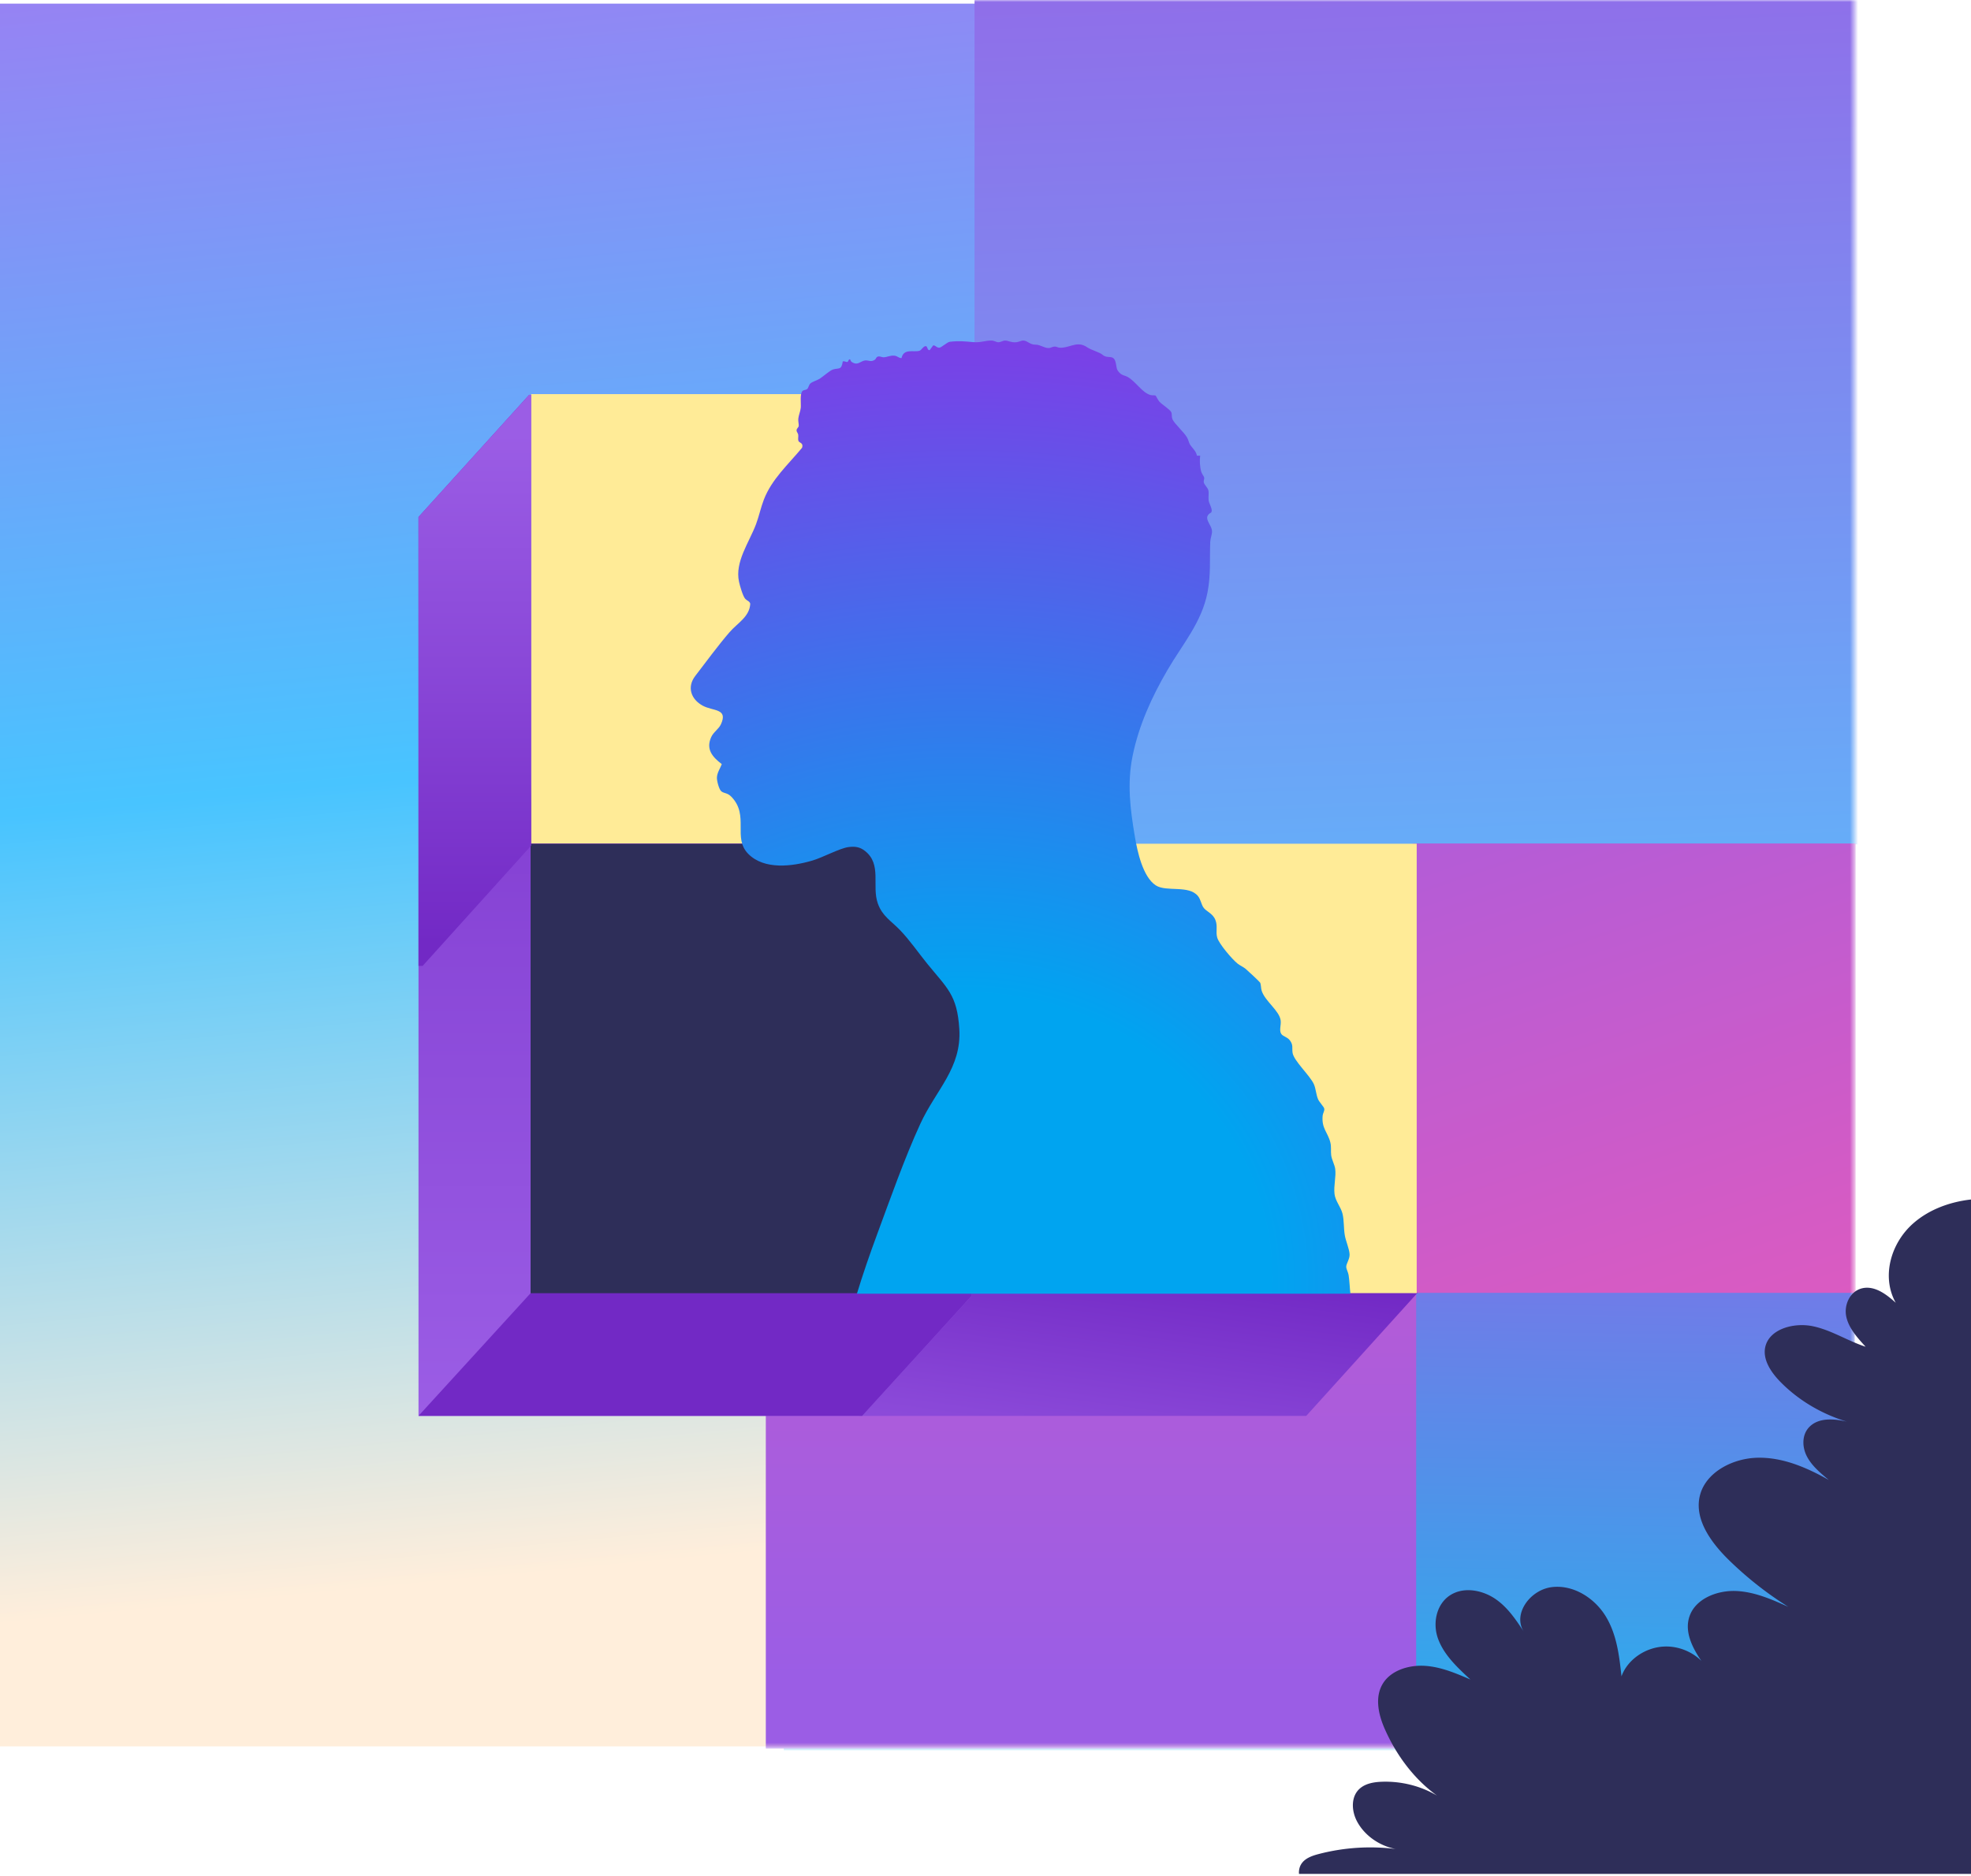
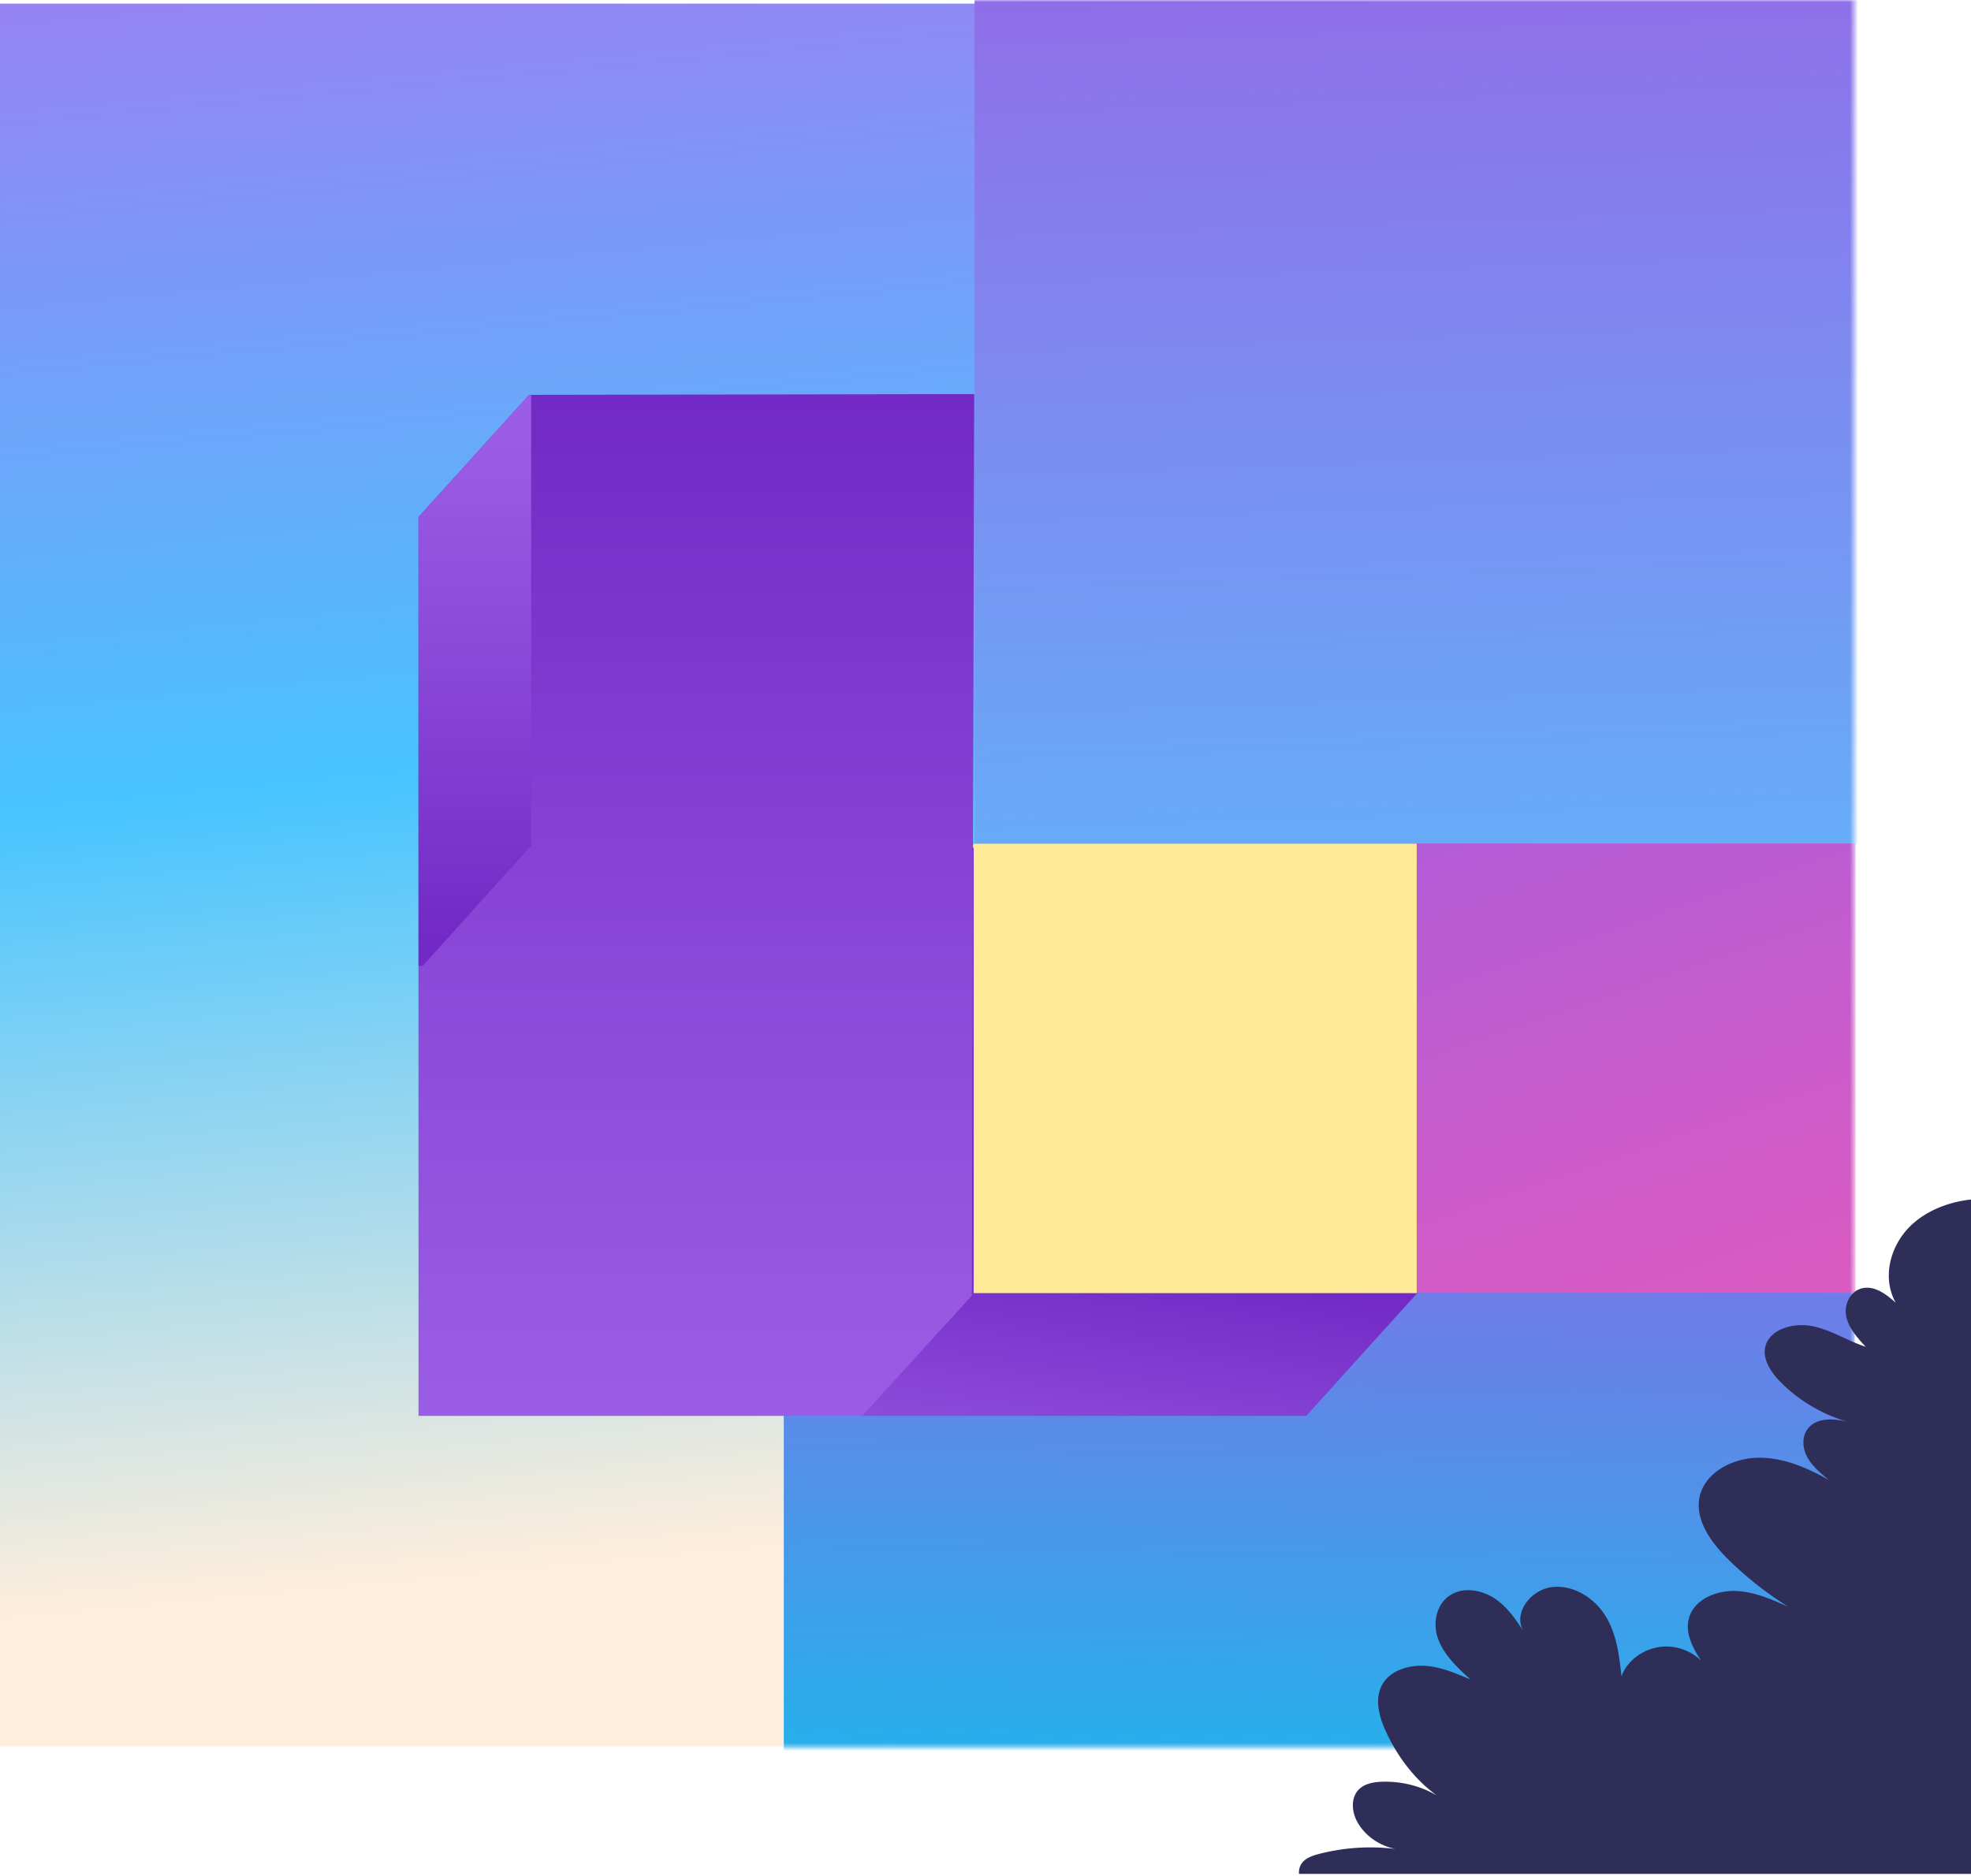
<svg xmlns="http://www.w3.org/2000/svg" width="480" height="457" fill="none">
  <path fill="url(#a)" d="M0 .888h448.117v424.499H0z" />
  <mask id="b" style="mask-type:alpha" maskUnits="userSpaceOnUse" x="90" y="0" width="362" height="426">
    <path fill="#D9D9D9" d="M90.523 0h361.016v425.57H90.523z" />
  </mask>
  <g mask="url(#b)">
    <mask id="c" style="mask-type:luminance" maskUnits="userSpaceOnUse" x="-580" y="-34" width="1184" height="875">
      <path d="M603.651-33.669H-579.745v874.056H603.651V-33.668z" fill="#fff" />
    </mask>
    <g mask="url(#c)">
      <path d="M190.875 482.419h260.807V310.71H190.875v171.709z" fill="url(#d)" />
      <path d="M237.329-75.131v280.795h321.198V-75.131H237.329z" fill="url(#e)" />
-       <path d="M186.498 206.385V425.94h158.379V314.725l106.854.051V206.385H186.498z" fill="url(#f)" />
      <path d="M230.577 205.769v110.47h108.895v-110.47H230.577z" fill="#FFEDB3" />
      <path d="M209.285 206.504v138.377h108.827l27.104-29.985V206.504H209.285z" fill="url(#g)" />
      <path d="m128.861 96.18-26.943 29.745v218.956h108.051l26.707-29.292.582-219.598-108.397.188z" fill="url(#h)" />
-       <path d="M129.215 96.18v218.819l-27.297 29.882h108.051l26.707-29.292.582-219.598-108.043.188z" fill="url(#i)" />
-       <path d="M129.213 205.538v109.461h107.899V205.538H129.213z" fill="#2E2E59" />
-       <path d="M129.35 96V205.46h107.899V95.999H129.35z" fill="#FFEB97" />
      <path d="m128.861 96.18-26.943 29.745v109.35h1.012l26.42-29.293V96.179h-.489z" fill="url(#j)" />
      <path d="M451.909 314.913V205.452H344.01v109.461h107.899z" fill="url(#k)" />
      <path d="M237.113 205.52v109.462h107.9V205.52h-107.9z" fill="#FFEB97" />
-       <path d="M208.686 315.124c1.476-4.843 3.137-9.642 4.899-14.407 3.197-8.649 6.705-18.633 10.533-26.957 3.829-8.324 10.094-13.577 9.504-23.115-.514-8.342-2.968-9.933-7.851-15.956-2.209-2.729-4.191-5.654-6.654-8.204-2.125-2.198-4.216-3.311-5.321-6.365-1.568-4.329 1.054-9.564-3.162-12.858-1.24-.975-2.446-1.138-4.031-.924-2.159.3-6.257 2.55-8.787 3.285-4.874 1.429-11.654 2.31-15.567-1.608-3.913-3.918.286-9.308-4.099-13.902-.995-1.044-1.737-.795-2.462-1.343-.599-.453-1.13-2.635-1.096-3.362.042-1.198.775-2.199 1.189-3.277-2.328-1.779-3.896-3.627-2.589-6.57.565-1.266 1.83-1.942 2.386-3.157 1.771-3.875-1.906-3.148-4.402-4.491-2.926-1.566-3.921-4.568-1.872-7.246 2.581-3.362 5.616-7.494 8.349-10.66 1.939-2.241 4.882-3.755 5.059-6.929-.118-.625-.809-.77-1.197-1.189-.607-.642-1.324-3.191-1.535-4.158-1.079-4.859 2.496-9.642 4.149-14.073.734-1.976 1.139-3.995 1.889-5.946 1.923-5.004 5.937-8.555 9.319-12.653.396-1.232-.734-1.163-.903-1.685-.143-.445.034-1.018-.042-1.497-.059-.368-.388-.676-.405-.992-.033-.522.489-.736.532-1.13.042-.445-.169-1.138-.11-1.745.084-.873.523-1.805.607-2.712.093-.992-.287-3.456.464-4.106.245-.206.784-.171 1.088-.428.371-.3.337-.95.801-1.369.464-.419 1.619-.744 2.26-1.146.81-.513 2.454-1.985 3.171-2.224 1.484-.488 2.1.248 2.437-1.96.312-.23.809.18 1.113.103.312-.077.295-.89.734-.565.025.018.025.351.329.556 1.492 1.019 2.125-.23 3.272-.359.877-.094 1.425.496 2.386-.188.337-.24.278-.71.877-.787.413-.051.81.205 1.214.205.835 0 1.586-.496 2.657-.393.776.077 1.003.599 1.729.582.548-2.413 2.892-1.37 4.359-1.771.515-.146.852-1.036 1.476-1.13.557-.085.371 1.061 1.021.976l.843-1.147c.497-.137.885.642 1.56.54.506-.078 1.88-1.352 2.488-1.43 2.167-.265 3.634-.12 5.751.086 1.762.163 3.078-.453 4.478-.385.683.034 1.104.41 1.619.41.565 0 1.079-.41 1.644-.41.759 0 1.417.513 2.665.41.708-.06 1.206-.436 1.822-.41.919.034 1.593 1.027 2.858.993 1.333-.043 2.598 1.18 3.719.735 1.712-.676 1.24.171 2.918 0 2.167-.23 3.803-1.634 6.038-.06.852.6 2.935 1.138 3.711 1.805 1.281 1.096 2.614-.213 3.153 1.754.338 1.25.043 1.814 1.19 2.823.539.462 1.214.488 1.787.822 2.033 1.189 3.517 3.85 5.566 4.405.38.103 1.029.018 1.206.12.076.043.616 1.155.953 1.514.607.65 2.563 1.883 2.859 2.516.236.504.016 1.078.337 1.805.481 1.061 2.758 3.054 3.525 4.388.329.565.405 1.181.691 1.66.565.933 1.535 1.651 1.695 2.746l.802.017c-.169 1.172-.076 2.755.261 3.91.16.556.683 1.146.725 1.446.059.376-.227.667-.084 1.215.16.598.953 1.214 1.096 1.882.169.778-.05 1.659.068 2.455.118.796.767 1.66.75 2.575l-.135.351c-2.319 1.257.203 2.908.203 4.628 0 .761-.405 1.702-.43 2.507-.178 4.251.177 7.964-.667 12.319-1.416 7.323-6.114 12.67-9.782 18.966-3.812 6.536-6.94 13.44-8.45 20.806-1.391 6.784-.598 12.986.548 19.788.582 3.447 1.906 9.744 5.086 11.814 2.588 1.677 8.087-.162 10.296 2.635.633.804.784 1.934 1.257 2.678.674 1.078 2.319 1.42 2.985 3.165.59 1.549 0 2.721.422 4.243.43 1.523 3.634 5.279 4.95 6.331.582.462 1.341.779 1.939 1.258.422.333 3.466 3.174 3.567 3.387.228.488.177 1.378.371 1.968.802 2.541 4.293 4.825 4.622 7.221.16 1.154-.439 2.421.16 3.31.405.599 1.45.728 2.074 1.54.894 1.172.49 1.831.667 3.046.286 1.95 4.275 5.569 5.194 7.657.489 1.112.523 2.506 1.021 3.67.312.718 1.416 1.822 1.501 2.267.109.573-.321 1.095-.388 1.694-.304 3.165 1.248 4.038 1.872 6.544.278 1.121.076 2.028.202 3.097.127 1.069.835 2.31.979 3.319.269 1.874-.405 4.107-.161 6.151.211 1.729 1.501 3.089 1.932 4.748.421 1.66.269 3.517.564 5.262.237 1.463 1.122 3.379 1.173 4.705.042 1.189-.86 2.259-.818 3.071.025.514.489 1.326.582 1.976.227 1.498.261 3.02.43 4.518H208.737v-.018l-.051.018z" fill="url(#l)" />
    </g>
  </g>
  <path d="M480 456.47V292.176c-5.164.581-10.124 2.423-13.892 5.663-5.669 4.868-7.985 13.159-4.435 19.494-2.242-2.032-5.097-4.226-8.142-3.538-3.039.696-4.511 4.104-3.904 6.924.606 2.812 2.698 5.127 4.708 7.321-4.374-1.414-8.272-4.02-12.795-4.983-4.511-.955-10.282.535-11.535 4.639-.961 3.156 1.144 6.411 3.529 8.857 4.36 4.47 10.043 7.856 16.243 9.736-3.339-.78-6.923-.956-9.13 1.276-1.86 1.887-1.806 4.868-.62 7.168 1.185 2.3 3.291 4.058 5.348 5.77-5.232-2.958-11.044-5.51-17.183-5.426-6.145.076-12.59 3.454-14.13 8.91-1.669 5.877 2.568 11.738 7.12 16.155a86.51 86.51 0 0 0 14.328 11.257c-4.034-1.819-8.203-3.661-12.693-3.859-4.476-.191-9.389 1.711-11.112 5.517-1.711 3.798.136 7.879 2.629 11.501-2.316-2.3-5.757-3.676-9.17-3.485-4.579.245-8.844 3.241-10.281 7.253-.538-4.96-1.131-10.065-3.727-14.436-2.582-4.386-7.699-7.886-13.081-7.313-5.39.565-9.736 6.534-7.004 10.836-1.908-2.889-3.884-5.854-6.82-7.886-2.95-2.049-7.107-2.973-10.35-1.376-3.999 1.949-5.13 7.008-3.713 10.951 1.404 3.958 4.708 7.053 7.897 9.995-3.482-1.497-7.059-3.033-10.908-3.316-3.836-.283-8.053.947-10.145 3.913-2.344 3.324-1.431 7.756.191 11.424 2.739 6.221 6.99 12.12 12.747 16.27-3.952-2.354-8.693-3.546-13.401-3.386-1.854.062-3.802.375-5.213 1.491-2.418 1.91-2.282 5.494-.892 8.138 1.792 3.401 5.382 5.969 9.416 6.748a49.765 49.765 0 0 0-18.655 1.208c-1.533.397-3.12.932-4.067 2.101-.641.787-.893 1.781-.811 2.766H480v.016z" fill="#2E2E59" />
  <defs>
    <linearGradient id="a" x1="4.918" y1="-60.912" x2="57.613" y2="495.077" gradientUnits="userSpaceOnUse">
      <stop offset=".014" stop-color="#AB71F0" />
      <stop offset=".462" stop-color="#48C4FF" />
      <stop offset=".813" stop-color="#FFEEDB" />
    </linearGradient>
    <linearGradient id="d" x1="255.91" y1="1033.24" x2="270.394" y2="243.554" gradientUnits="userSpaceOnUse">
      <stop offset=".19" stop-color="#FDCCB0" />
      <stop offset=".23" stop-color="#F5CBB1" />
      <stop offset=".3" stop-color="#E0CBB6" />
      <stop offset=".38" stop-color="#BECBBF" />
      <stop offset=".47" stop-color="#8FCBCA" />
      <stop offset=".57" stop-color="#53CBD9" />
      <stop offset=".67" stop-color="#0BCBEB" />
      <stop offset=".69" stop-color="#00CBEE" />
      <stop offset="1" stop-color="#9B5DE5" />
    </linearGradient>
    <linearGradient id="e" x1="477.271" y1="301.672" x2="464.892" y2="-66.963" gradientUnits="userSpaceOnUse">
      <stop stop-color="#53C9FF" />
      <stop offset="1" stop-color="#9B5DE5" />
    </linearGradient>
    <linearGradient id="f" x1="319.106" y1="408.667" x2="319.106" y2="58.221" gradientUnits="userSpaceOnUse">
      <stop stop-color="#9B5DE5" />
      <stop offset=".64" stop-color="#D55BC4" />
      <stop offset="1" stop-color="#F15BB5" />
    </linearGradient>
    <linearGradient id="g" x1="260.987" y1="381.676" x2="271.44" y2="306.133" gradientUnits="userSpaceOnUse">
      <stop stop-color="#9B5DE5" />
      <stop offset=".45" stop-color="#8A48D8" />
      <stop offset="1" stop-color="#7229C5" />
    </linearGradient>
    <linearGradient id="h" x1="169.584" y1="344.881" x2="169.584" y2="95.991" gradientUnits="userSpaceOnUse">
      <stop stop-color="#9B5DE5" />
      <stop offset=".45" stop-color="#8A48D8" />
      <stop offset="1" stop-color="#7229C5" />
    </linearGradient>
    <linearGradient id="i" x1="169.584" y1="189.557" x2="169.584" y2="195.426" gradientUnits="userSpaceOnUse">
      <stop stop-color="#9B5DE5" />
      <stop offset=".45" stop-color="#8A48D8" />
      <stop offset="1" stop-color="#7229C5" />
    </linearGradient>
    <linearGradient id="j" x1="115.638" y1="105.572" x2="115.638" y2="229.492" gradientUnits="userSpaceOnUse">
      <stop stop-color="#9B5DE5" />
      <stop offset=".45" stop-color="#8A48D8" />
      <stop offset="1" stop-color="#7229C5" />
    </linearGradient>
    <linearGradient id="k" x1="349.626" y1="115.385" x2="451.791" y2="412.823" gradientUnits="userSpaceOnUse">
      <stop stop-color="#9B5DE5" />
      <stop offset=".64" stop-color="#D55BC4" />
      <stop offset="1" stop-color="#F15BB5" />
    </linearGradient>
    <radialGradient id="l" cx="0" cy="0" r="1" gradientUnits="userSpaceOnUse" gradientTransform="matrix(327.237 0 0 310.025 234.463 312.784)">
      <stop offset=".226" stop-color="#00A4F0" />
      <stop offset=".8" stop-color="#8835E6" />
      <stop offset="1" stop-color="#F442D7" />
    </radialGradient>
  </defs>
</svg>